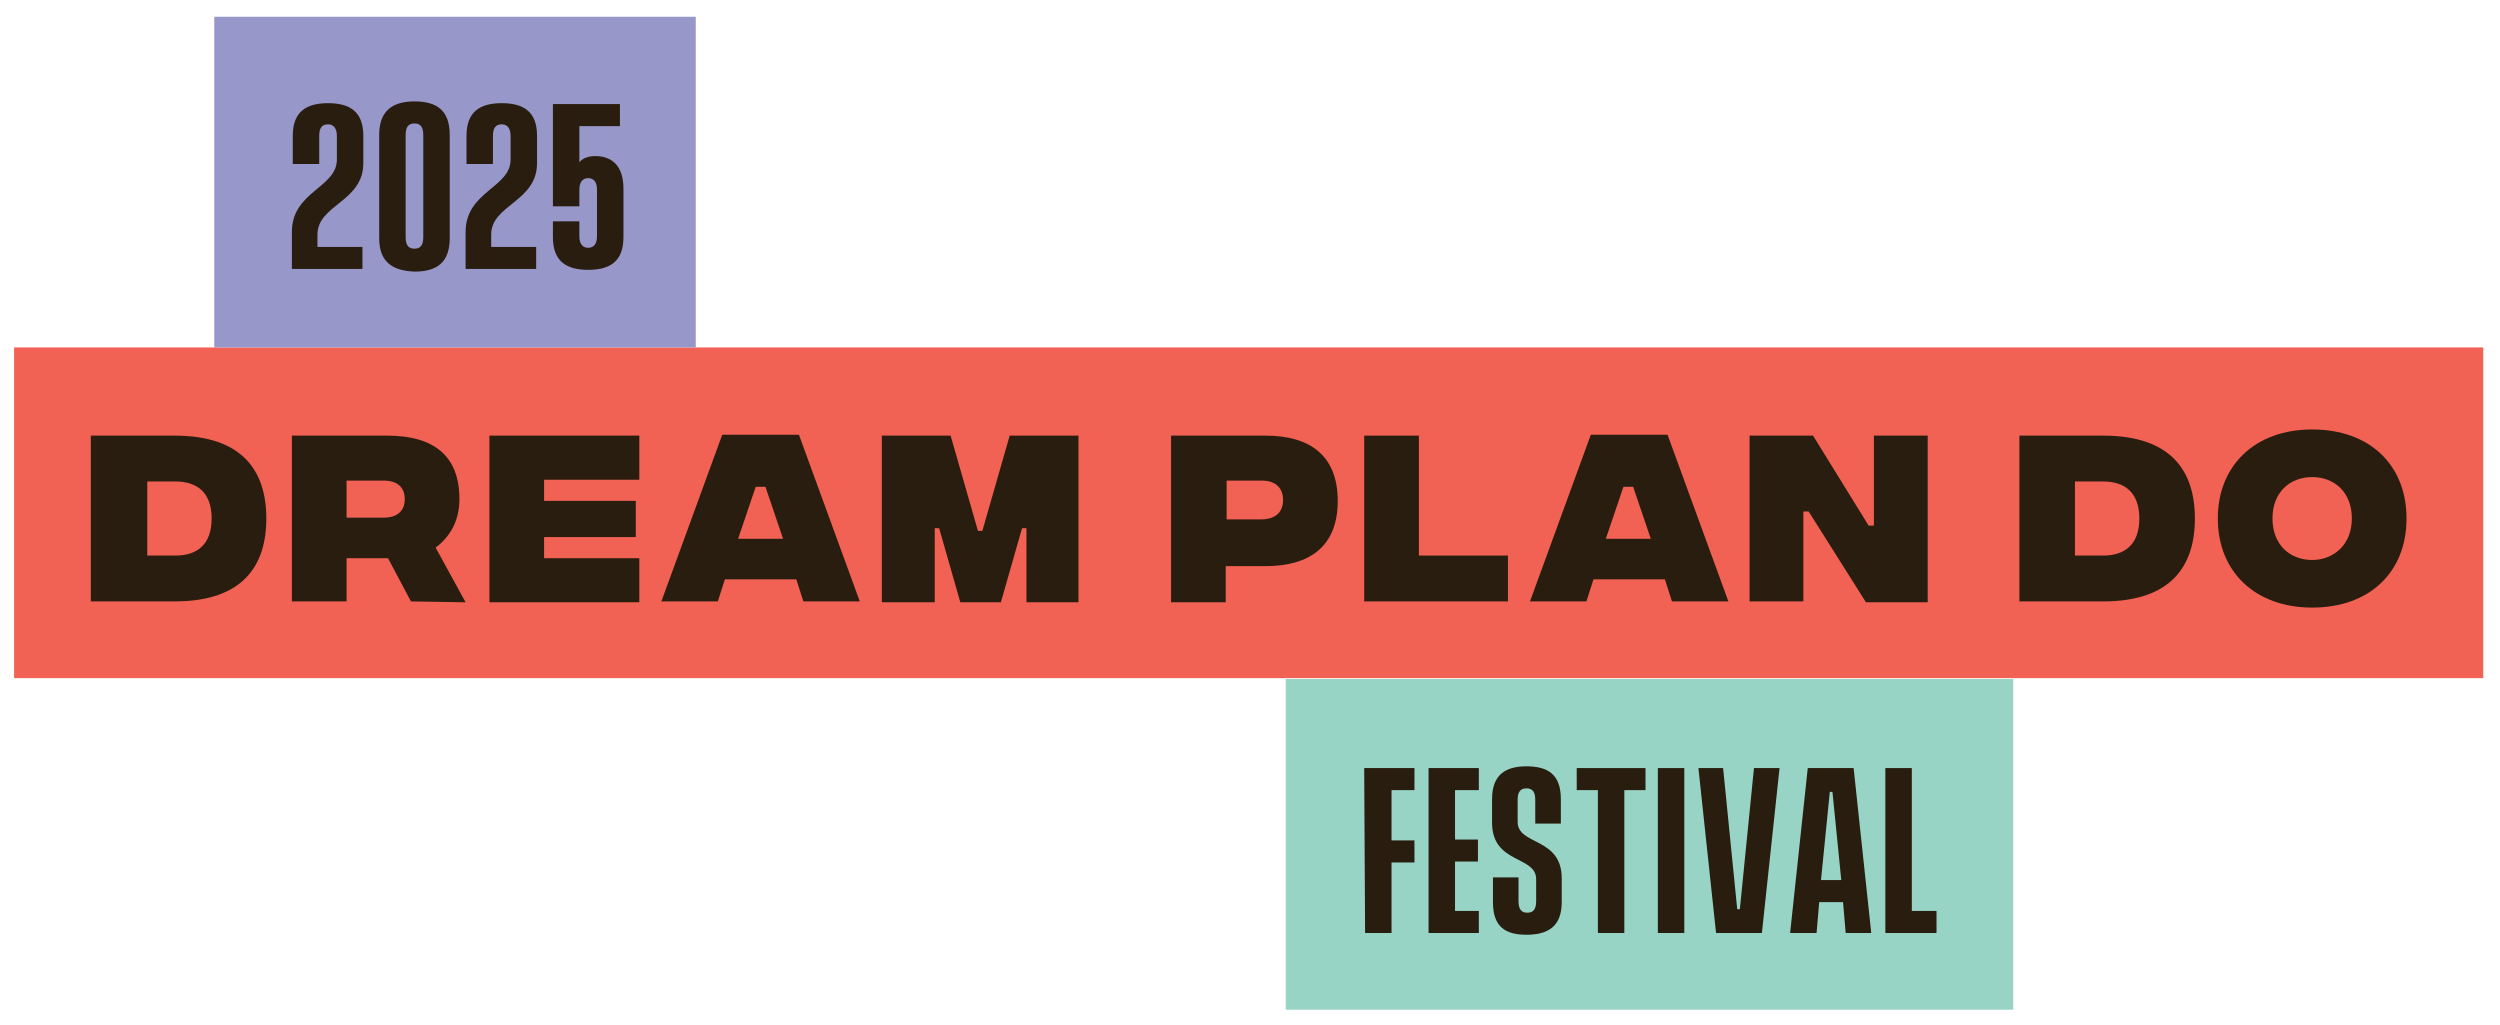
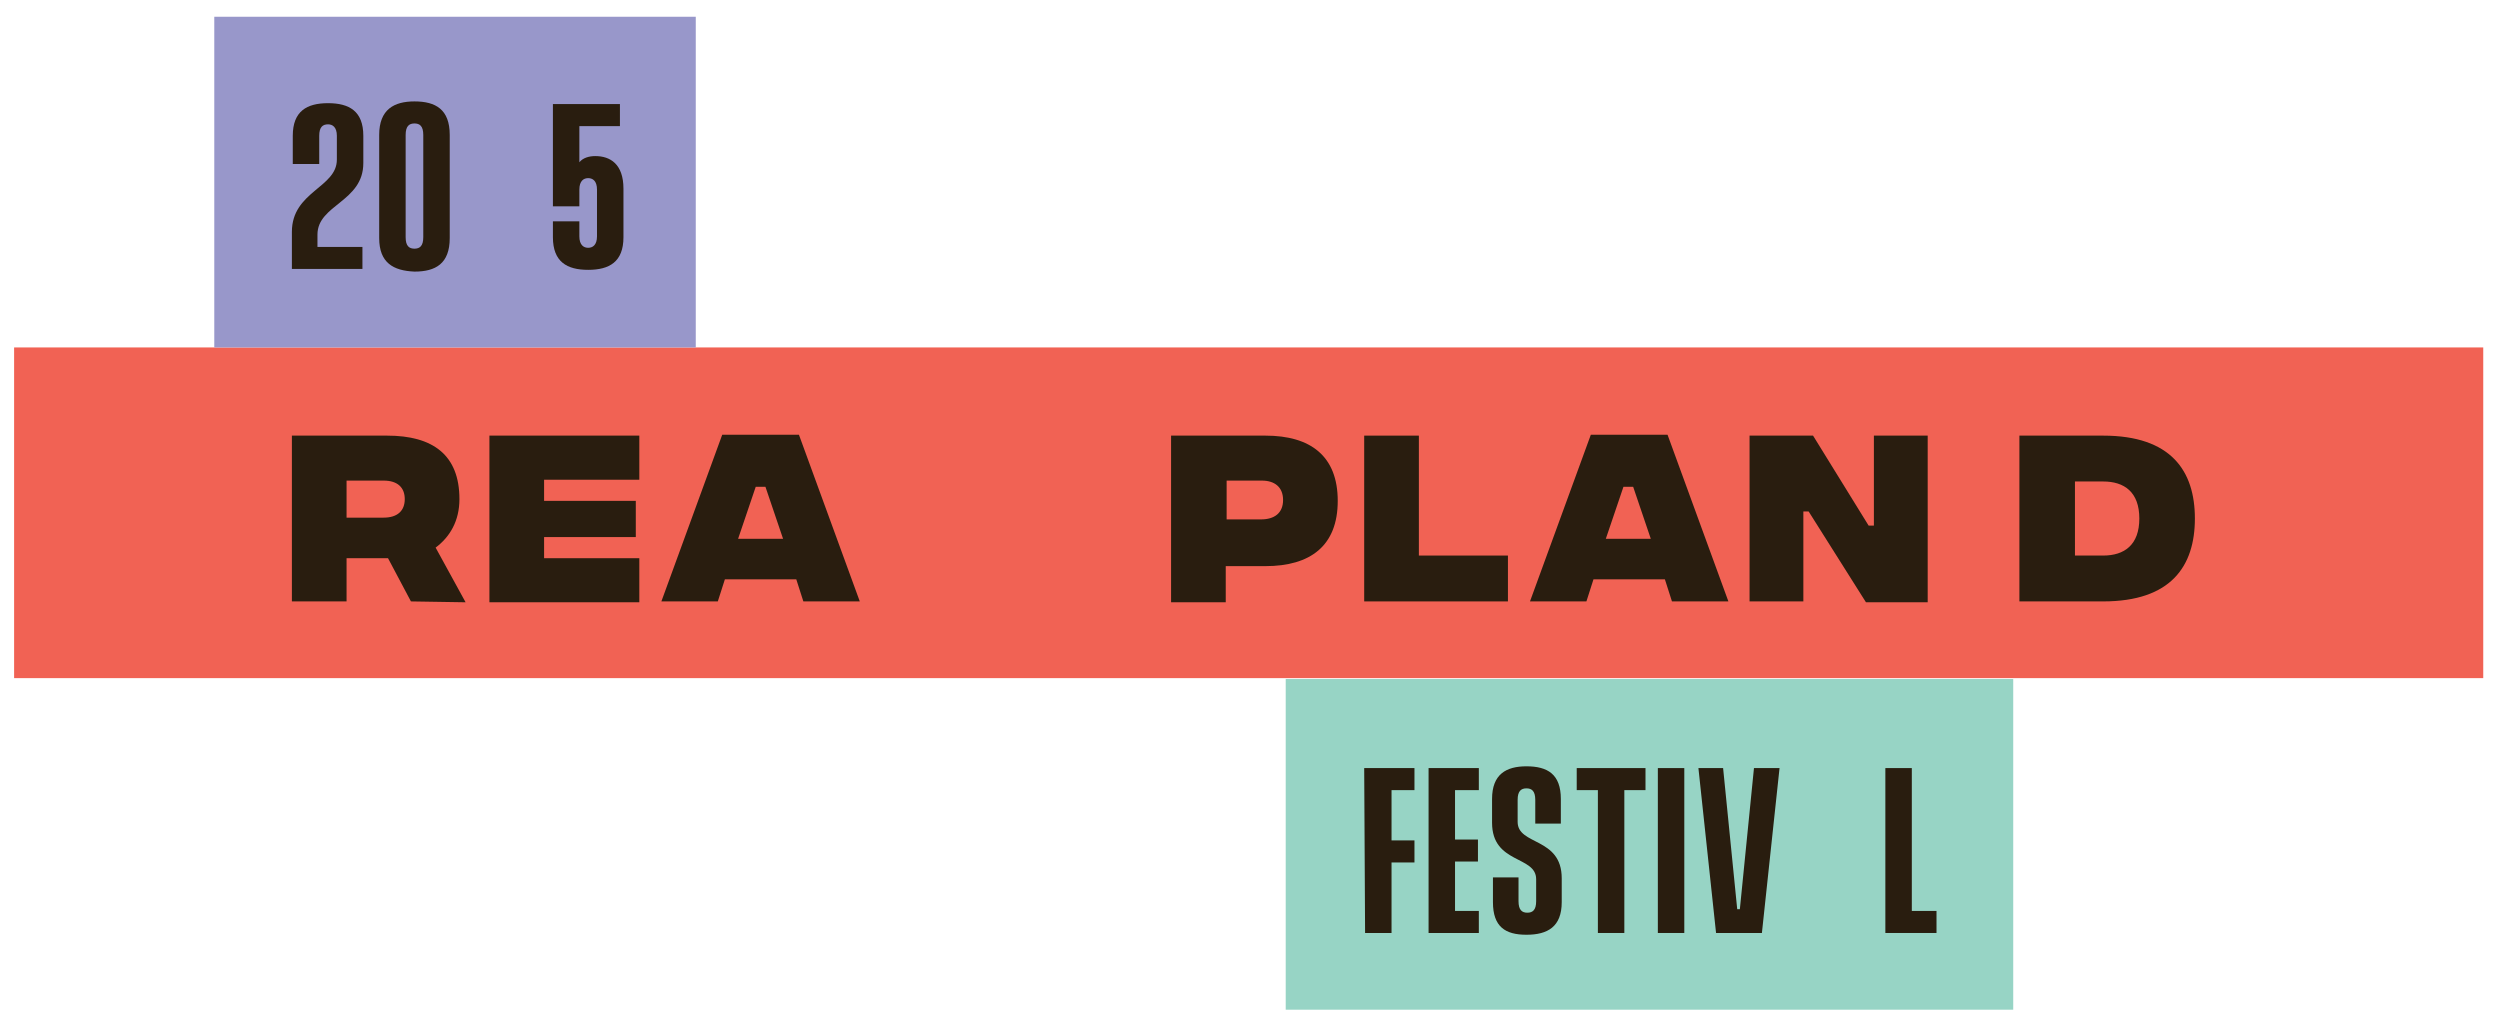
<svg xmlns="http://www.w3.org/2000/svg" version="1.1" id="Layer_1" x="0px" y="0px" viewBox="0 0 283.5 116.2" style="enable-background:new 0 0 283.5 116.2;" xml:space="preserve">
  <style type="text/css"> .st0{fill:#F16254;} .st1{fill:#291D0F;} .st2{fill:#9897CA;} .st3{fill:#97D4C5;} </style>
  <g>
    <rect x="1.6" y="39.4" class="st0" width="280" height="37.5" />
    <g>
-       <path class="st1" d="M30.2,58.8c0,5.4-2.7,9.4-10.4,9.4h-9.5V49.4h9.5C27.5,49.4,30.2,53.4,30.2,58.8z M24,58.8 c0-3-1.7-4.2-4.1-4.2h-3.2V63h3.2C22.3,63,24,61.8,24,58.8z" />
      <path class="st1" d="M46.6,68.2l-2.6-4.9h-4.7v4.9h-6.2V49.4h10.8c5.2,0,8.2,2.2,8.2,7.2c0,2.5-1.1,4.3-2.7,5.5l3.4,6.2L46.6,68.2 L46.6,68.2z M39.3,58.7h4.2c1.6,0,2.4-0.8,2.4-2.1c0-1.3-0.8-2.1-2.4-2.1h-4.2V58.7z" />
      <path class="st1" d="M55.5,49.4h17v5H61.7v2.4h10.4v4.1H61.7v2.4h10.8v5h-17L55.5,49.4L55.5,49.4z" />
      <path class="st1" d="M90.3,65.7h-8.1l-0.8,2.5H75l6.9-18.9h8.7l6.9,18.9h-6.4L90.3,65.7z M88.8,61.1l-2-5.9h-1.1l-2,5.9H88.8z" />
-       <path class="st1" d="M100,49.4h7.8l3.1,10.8h0.5l3.1-10.8h7.8v18.9h-5.9v-8.4h-0.5l-2.4,8.4h-4.6l-2.4-8.4H106v8.4H100L100,49.4 L100,49.4z" />
      <path class="st1" d="M132.8,49.4h10.7c5.1,0,8.2,2.3,8.2,7.4s-3.1,7.4-8.2,7.4h-4.5v4.1h-6.2V49.4z M143,58.9 c1.5,0,2.5-0.7,2.5-2.2c0-1.5-1-2.2-2.4-2.2h-4v4.4H143z" />
      <path class="st1" d="M154.7,49.4h6.2V63H171v5.2h-16.3V49.4z" />
      <path class="st1" d="M188.8,65.7h-8.1l-0.8,2.5h-6.4l6.9-18.9h8.7l6.9,18.9h-6.4L188.8,65.7z M187.2,61.1l-2-5.9h-1.1l-2,5.9 H187.2z" />
      <path class="st1" d="M198.5,49.4h7.1l6.3,10.2h0.6V49.4h6.1v18.9h-7L205.1,58h-0.6v10.2h-6.1V49.4z" />
      <path class="st1" d="M248.9,58.8c0,5.4-2.7,9.4-10.4,9.4H229V49.4h9.5C246.2,49.4,248.9,53.4,248.9,58.8z M242.6,58.8 c0-3-1.7-4.2-4.1-4.2h-3.2V63h3.2C240.9,63,242.6,61.8,242.6,58.8z" />
-       <path class="st1" d="M251.5,58.8c0-6,4.2-10.1,10.7-10.1c6.5,0,10.7,4,10.7,10.1s-4.2,10.1-10.7,10.1 C255.7,68.9,251.5,64.8,251.5,58.8z M266.7,58.8c0-3-2-4.7-4.5-4.7c-2.5,0-4.5,1.7-4.5,4.7c0,3,2,4.7,4.5,4.7 C264.6,63.5,266.7,61.8,266.7,58.8z" />
    </g>
    <rect x="24.3" y="1.9" class="st2" width="54.6" height="37.5" />
    <polyline class="st3" points="228.3,114.5 228.3,77 145.8,77 145.8,114.5 " />
    <g>
      <path class="st1" d="M38.2,18.1v-2.7c0-1-0.5-1.3-1-1.3c-0.6,0-1,0.3-1,1.3v3.2h-3v-3.2c0-2.8,1.6-3.7,4-3.7c2.4,0,4,0.9,4,3.7 v3.1c0,4.4-5.2,4.7-5.2,8.1V28h5.1v2.5h-8v-4.2C33.1,21.7,38.2,21.3,38.2,18.1z" />
      <path class="st1" d="M43,27V15.3c0-2.9,1.7-3.8,4-3.8c2.4,0,4,0.9,4,3.8V27c0,2.9-1.6,3.8-4,3.8C44.6,30.7,43,29.8,43,27z M47,28.2c0.6,0,1-0.3,1-1.3V15.3c0-1-0.4-1.3-1-1.3c-0.6,0-1,0.3-1,1.3v11.6C46,27.9,46.4,28.2,47,28.2z" />
-       <path class="st1" d="M57.9,18.1v-2.7c0-1-0.5-1.3-1-1.3c-0.6,0-1,0.3-1,1.3v3.2h-3v-3.2c0-2.8,1.6-3.7,4-3.7c2.4,0,4,0.9,4,3.7 v3.1c0,4.4-5.2,4.7-5.2,8.1V28h5.1v2.5h-8v-4.2C52.8,21.7,57.9,21.3,57.9,18.1z" />
      <path class="st1" d="M70.7,21.4v5.5c0,2.8-1.6,3.7-4,3.7c-2.4,0-4-0.9-4-3.7v-1.8h3v1.7c0,1,0.5,1.3,1,1.3c0.5,0,1-0.3,1-1.3v-5.3 c0-1-0.5-1.3-1-1.3c-0.5,0-1,0.3-1,1.3v1.9h-3V11.8h7.6v2.5h-4.6v4.1c0.4-0.5,1.1-0.7,1.8-0.7C69.2,17.7,70.7,18.6,70.7,21.4z" />
    </g>
    <g>
      <path class="st1" d="M154.7,87.1h5.7v2.5h-2.6v5.7h2.6v2.5h-2.6v8h-3L154.7,87.1L154.7,87.1z" />
      <path class="st1" d="M162,87.1h5.7v2.5H165v5.6h2.6v2.5H165v5.6h2.7v2.5H162V87.1z" />
      <path class="st1" d="M169.3,102.3v-2.8h2.9v2.7c0,1,0.4,1.3,1,1.3s1-0.3,1-1.3v-2.5c0-2.7-5-1.7-5-6.4v-2.7c0-2.8,1.6-3.7,3.9-3.7 c2.4,0,3.9,0.9,3.9,3.7v2.8h-2.9v-2.7c0-1-0.4-1.3-1-1.3s-1,0.3-1,1.3v2.5c0,2.7,5,1.7,5,6.4v2.7c0,2.8-1.6,3.7-4,3.7 S169.3,105.1,169.3,102.3z" />
      <path class="st1" d="M181.2,89.6h-2.4v-2.5h7.8v2.5h-2.4v16.2h-3L181.2,89.6L181.2,89.6z" />
      <path class="st1" d="M188,87.1h3v18.7h-3V87.1z" />
      <path class="st1" d="M195.4,87.1l1.6,16h0.3l1.6-16h2.9l-2,18.7h-5.2l-2-18.7H195.4z" />
-       <path class="st1" d="M205,87.1h5.2l2,18.7h-2.9l-0.3-3.5h-2.7l-0.3,3.5H203L205,87.1z M208.8,99.8l-1-10h-0.3l-1,10H208.8z" />
      <path class="st1" d="M213.8,87.1h3v16.2h2.8v2.5h-5.8V87.1z" />
    </g>
  </g>
</svg>